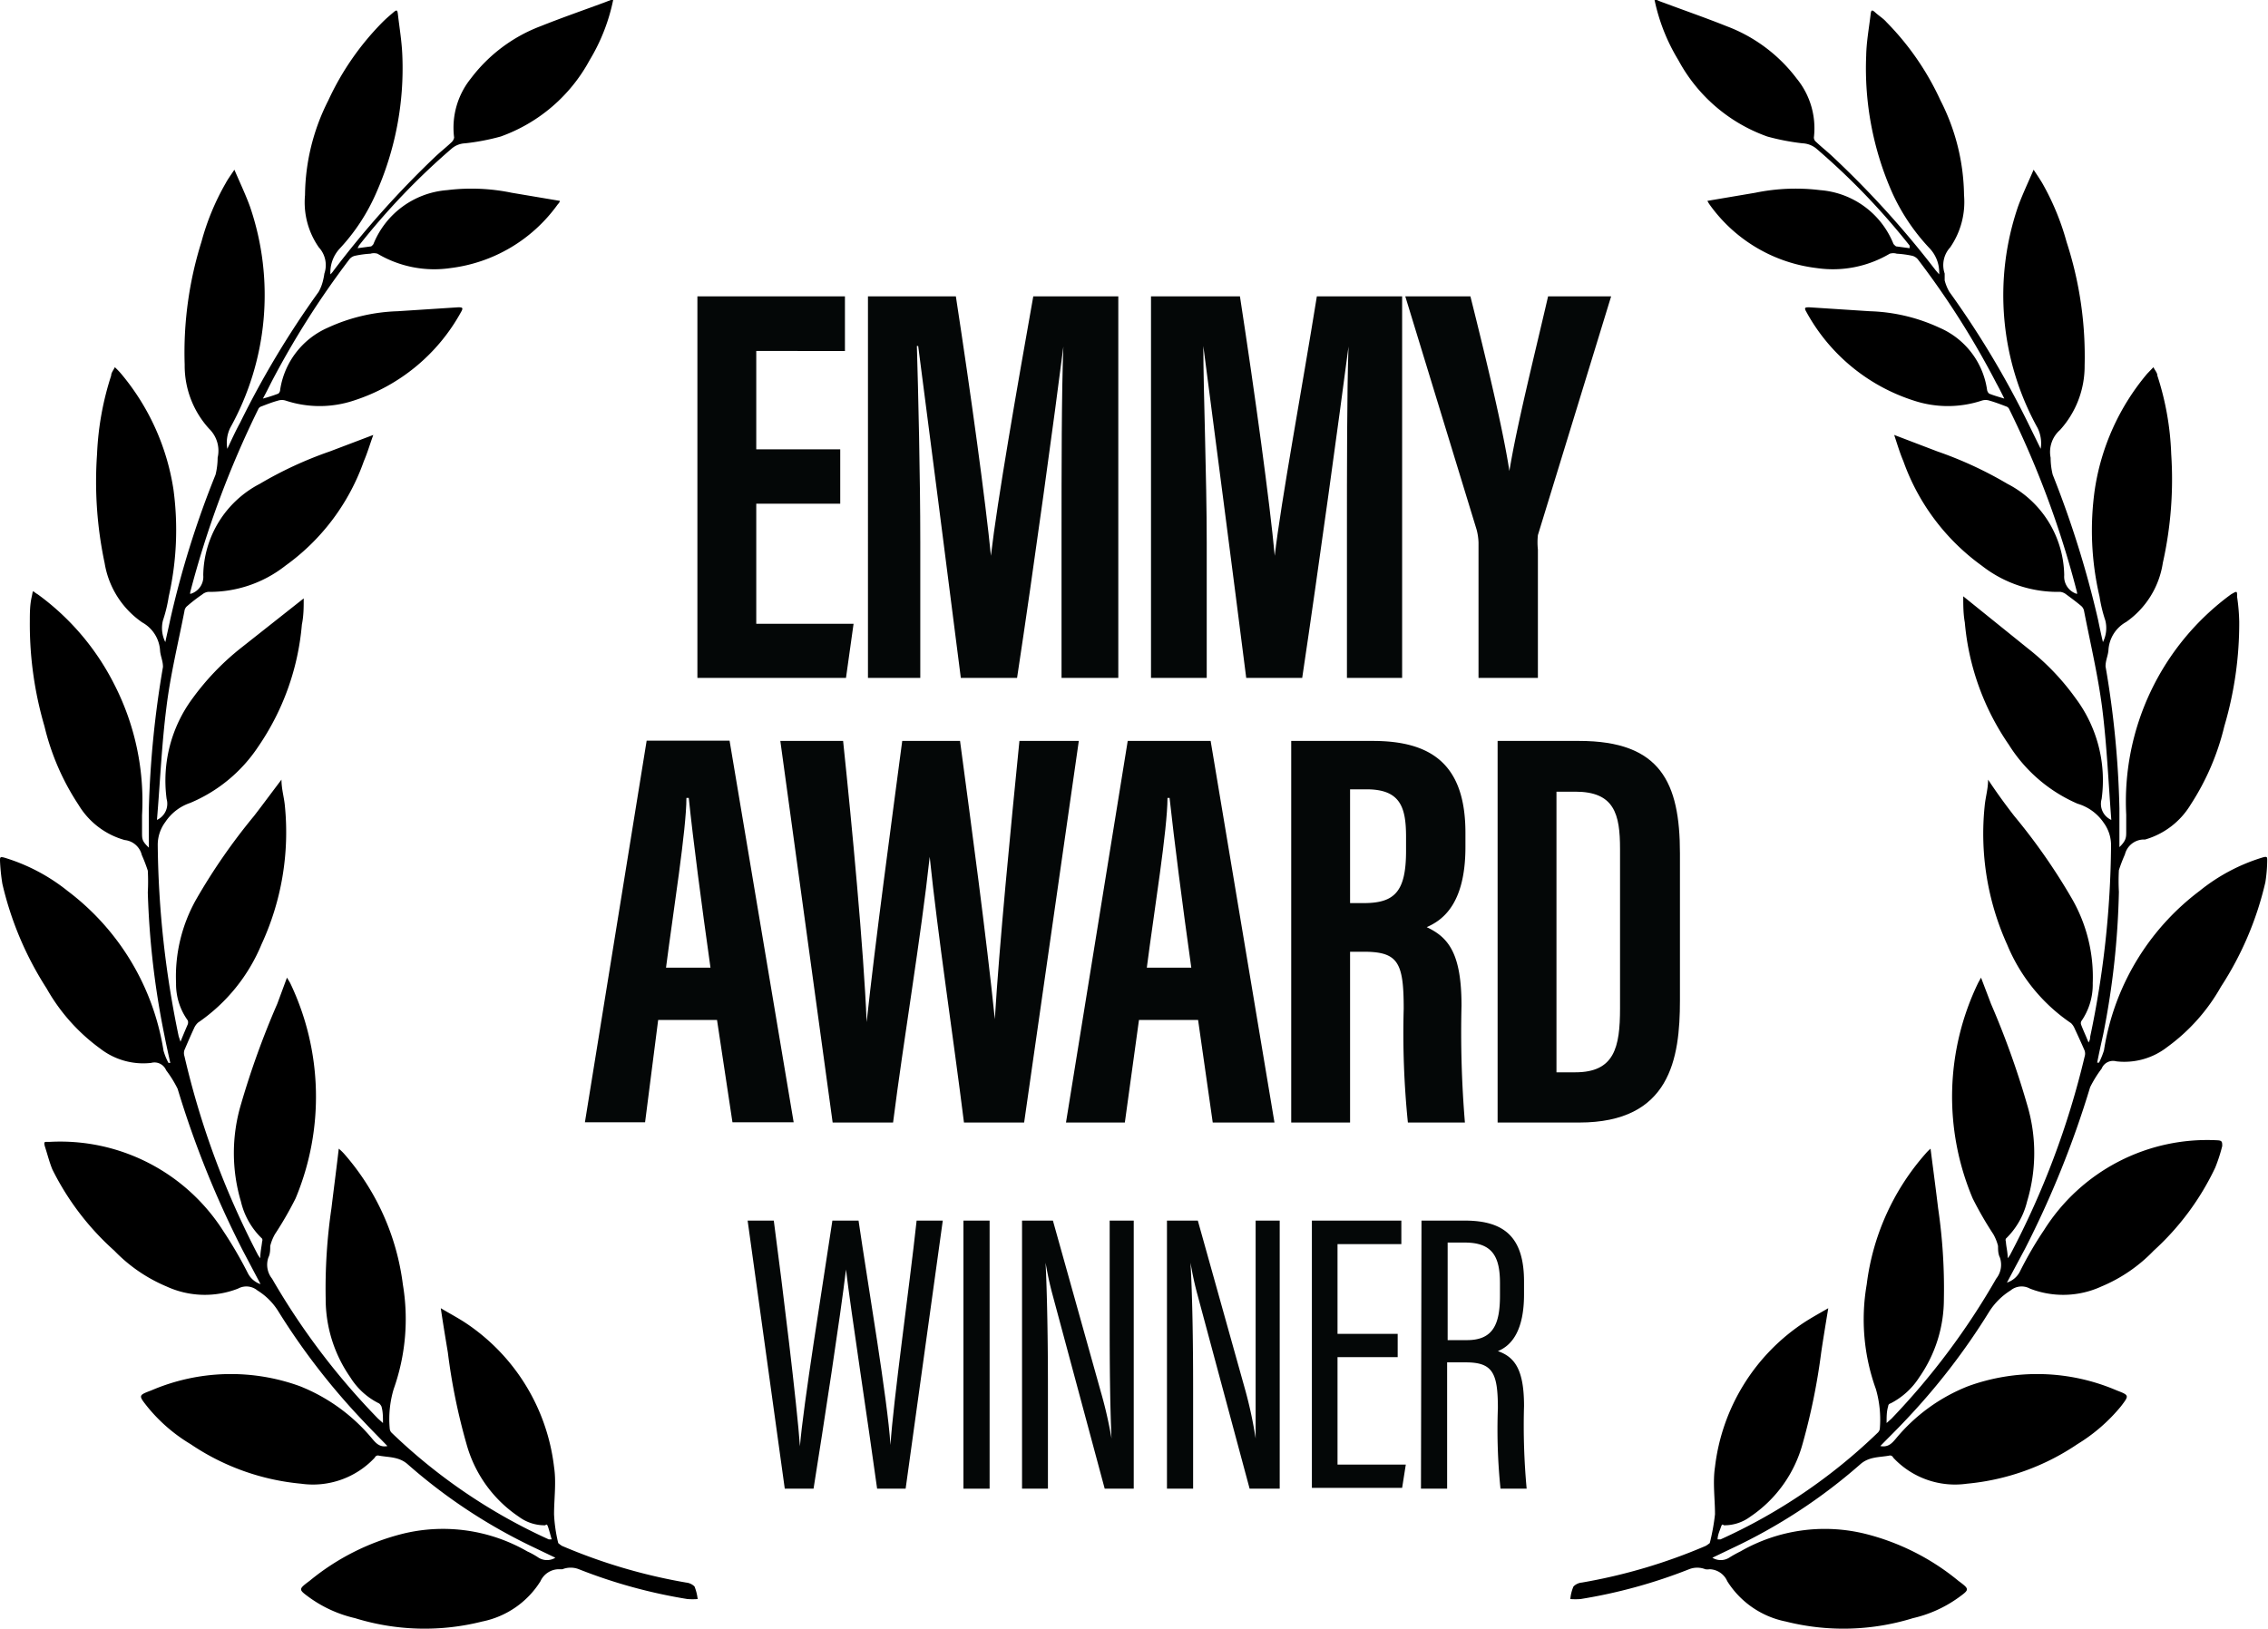
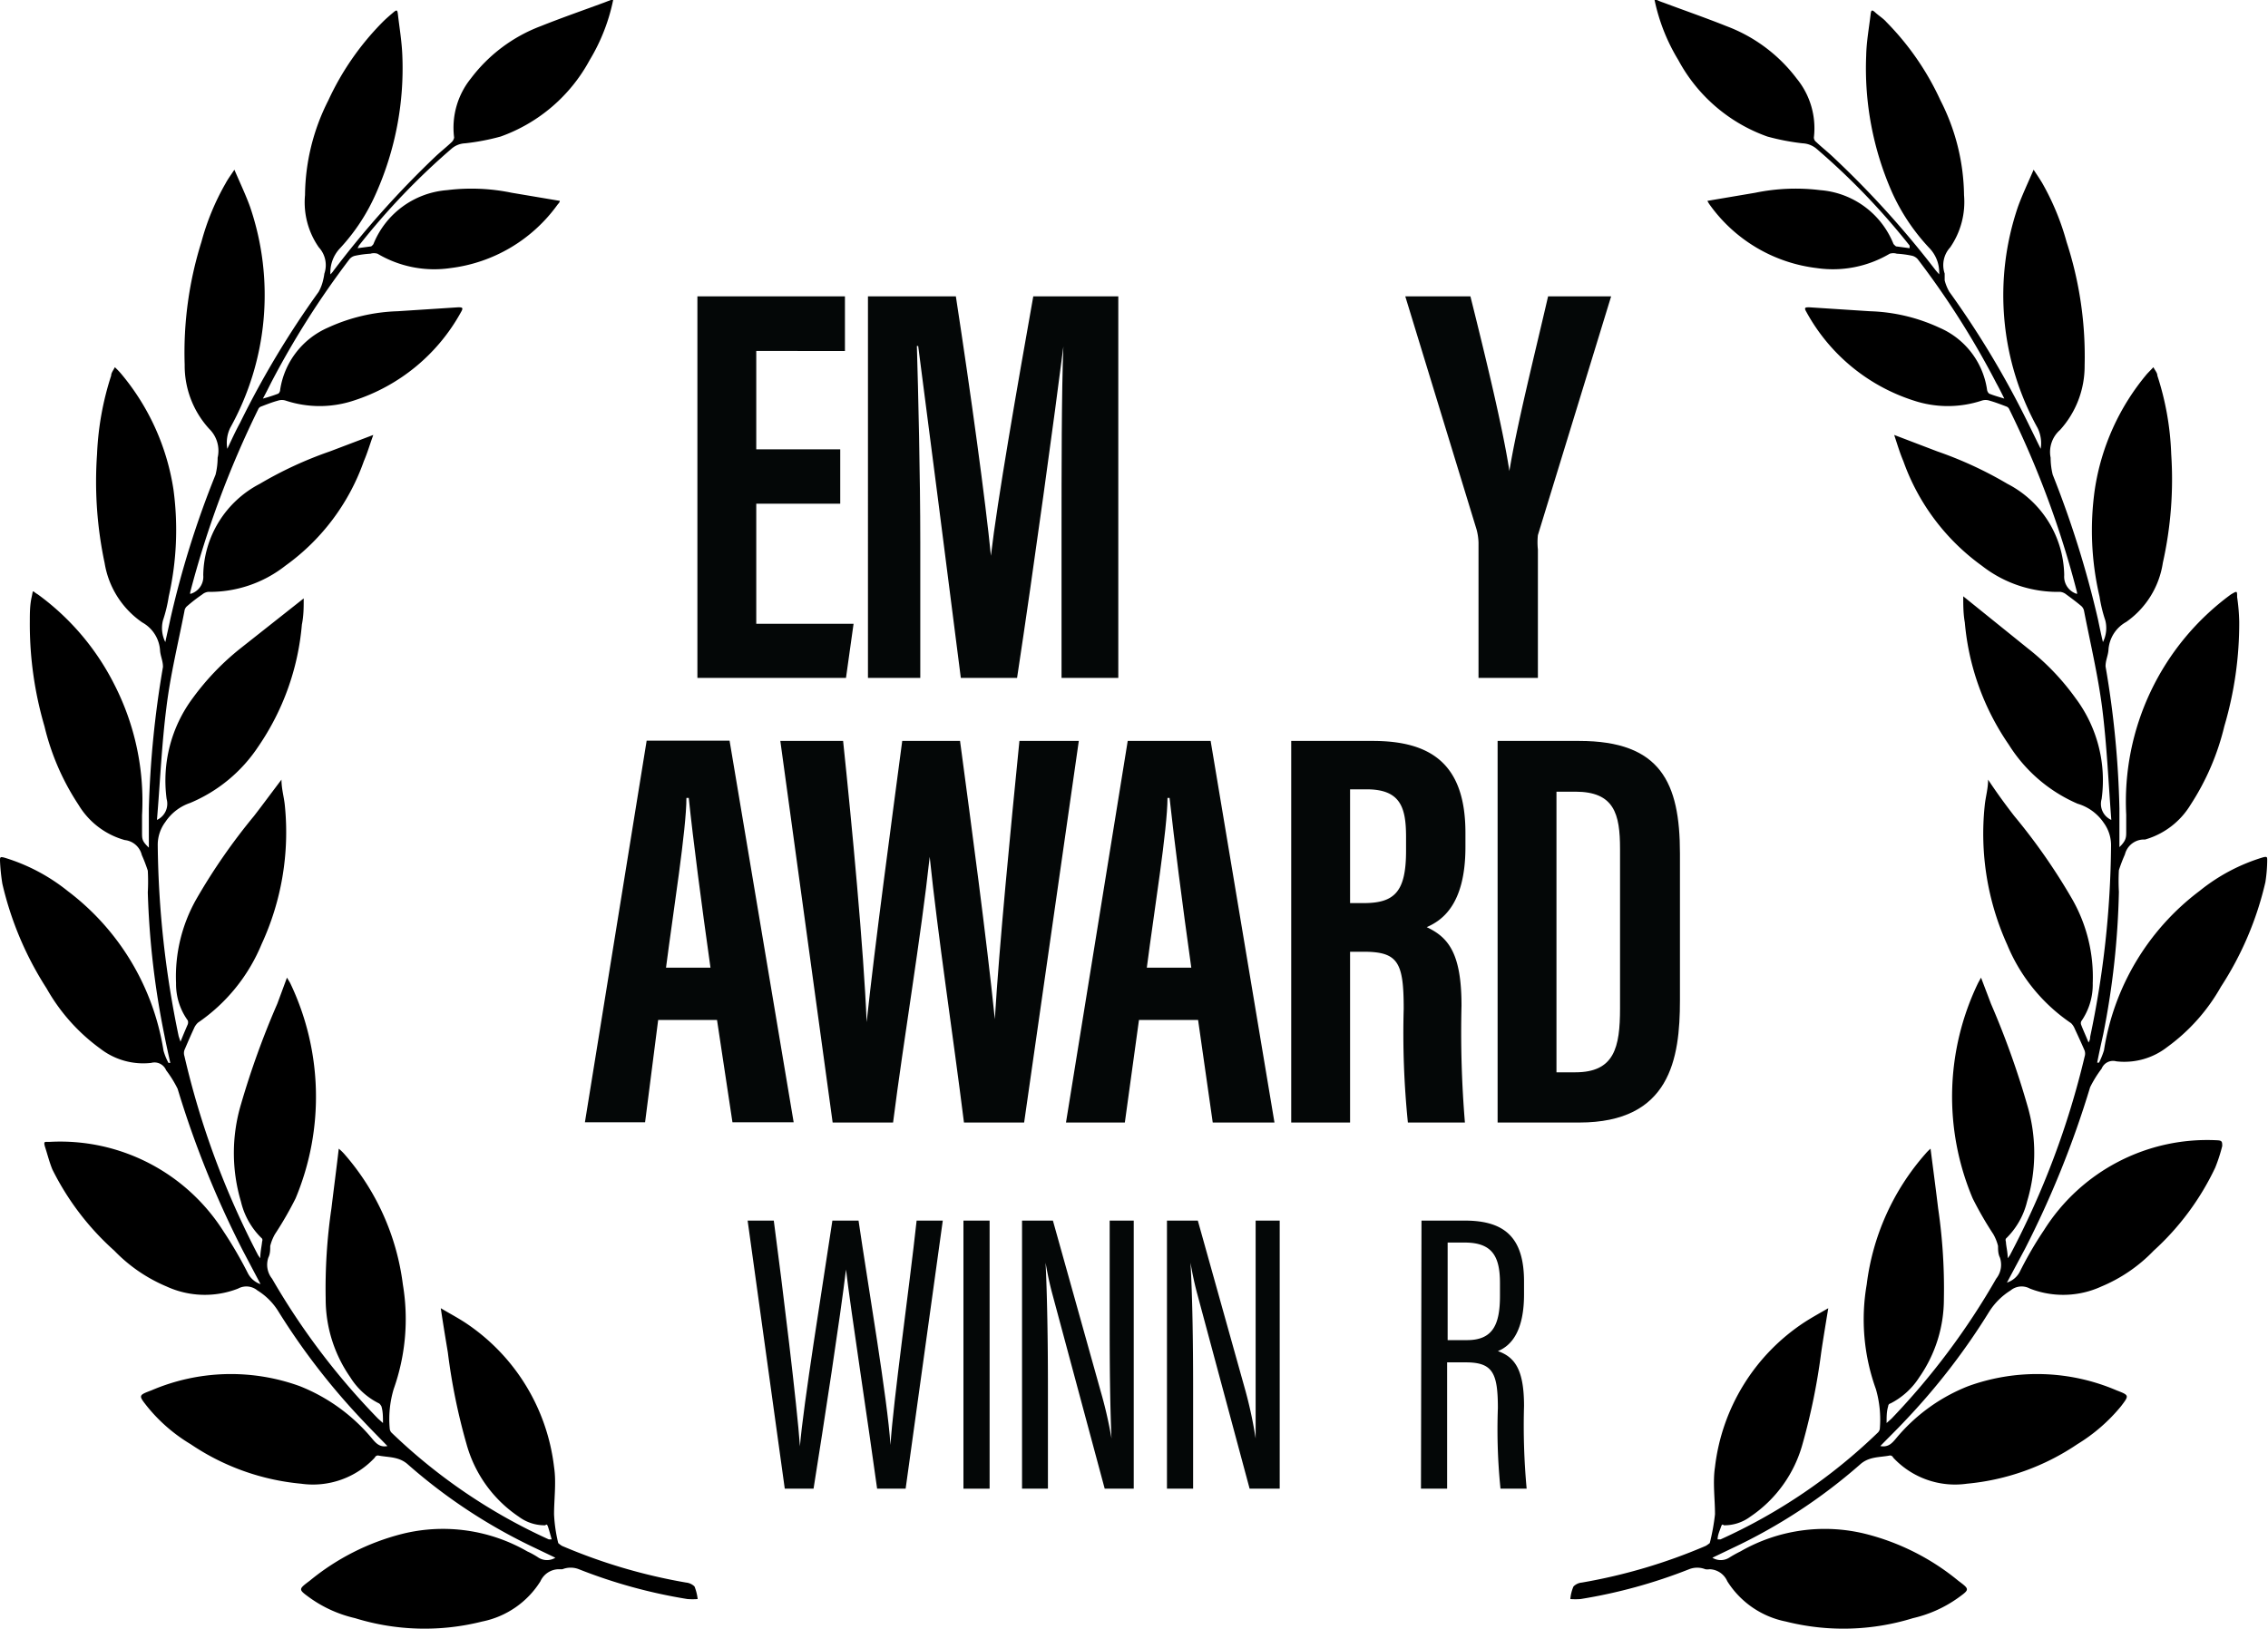
<svg xmlns="http://www.w3.org/2000/svg" viewBox="0 0 86.7 62.27">
  <title>award_emmy</title>
  <g id="Layer_2" data-name="Layer 2">
    <g id="Layer_1-2" data-name="Layer 1">
      <path d="M13.57,61.87a4.83,4.83,0,0,1-1.73-.78c-.44-.32-.44-.32,0-.65a9.09,9.09,0,0,1,3.53-1.79,6.46,6.46,0,0,1,4.79.67,3,3,0,0,1,.43.24.61.61,0,0,0,.64,0l-.75-.36A20.78,20.78,0,0,1,15.6,56c-.35-.32-.76-.27-1.15-.35,0,0-.09,0-.12.08a3.23,3.23,0,0,1-2.82,1,9,9,0,0,1-4.22-1.51,6.28,6.28,0,0,1-1.67-1.45c-.33-.42-.33-.42.17-.61A7.72,7.72,0,0,1,11.46,53a6.9,6.9,0,0,1,2.76,2c.15.18.3.35.59.29-.31-.32-.61-.62-.91-.94a26,26,0,0,1-3.26-4.21,2.45,2.45,0,0,0-.8-.8.66.66,0,0,0-.74-.07,3.5,3.5,0,0,1-2.73-.08,6,6,0,0,1-2-1.37A10.31,10.31,0,0,1,2,44.71c-.11-.27-.18-.55-.27-.83s0-.21.17-.22a7.39,7.39,0,0,1,6.65,3.43,15.88,15.88,0,0,1,.93,1.6.85.85,0,0,0,.48.41l-.68-1.29a37.14,37.14,0,0,1-2.49-6.18,4.39,4.39,0,0,0-.44-.71.48.48,0,0,0-.57-.28,2.68,2.68,0,0,1-1.94-.54,7.23,7.23,0,0,1-2.06-2.31,12.66,12.66,0,0,1-1.69-4A7.53,7.53,0,0,1,0,32.91c0-.13,0-.16.16-.12a7.18,7.18,0,0,1,2.43,1.28,9.5,9.5,0,0,1,3.66,6.1,2.32,2.32,0,0,0,.19.47l.07,0c-.08-.36-.16-.72-.23-1.08a32,32,0,0,1-.63-5.44,7.58,7.58,0,0,0,0-.83,6.19,6.19,0,0,0-.23-.6.75.75,0,0,0-.65-.57A3,3,0,0,1,3,30.77a9.38,9.38,0,0,1-1.3-3,13.9,13.9,0,0,1-.56-4c0-.31,0-.63.07-.94s0-.24.24-.1a9.6,9.6,0,0,1,2.92,3.44,9.77,9.77,0,0,1,1.06,5l0,.65c0,.27,0,.34.26.59,0-.5,0-1,0-1.49a37.84,37.84,0,0,1,.54-5.42c0-.23-.09-.4-.11-.61a1.32,1.32,0,0,0-.68-1.09A3.42,3.42,0,0,1,4,21.53a15,15,0,0,1-.29-4.17,11.23,11.23,0,0,1,.54-3c0-.11.09-.21.14-.32a2.83,2.83,0,0,1,.24.25,9,9,0,0,1,2,4.42,11.54,11.54,0,0,1-.18,4.1,5.49,5.49,0,0,1-.22.91,1.19,1.19,0,0,0,.09.83c.06-.29.13-.58.19-.87a35.79,35.79,0,0,1,1.73-5.53,2.75,2.75,0,0,0,.08-.65A1.17,1.17,0,0,0,8,16.4a3.58,3.58,0,0,1-.94-2.46A14.11,14.11,0,0,1,7.7,9.25,9.38,9.38,0,0,1,8.63,7c.08-.15.19-.3.33-.51.22.51.45,1,.6,1.42a10.45,10.45,0,0,1-.76,8.45,1.31,1.31,0,0,0-.11.8c.16-.34.32-.69.49-1a34.85,34.85,0,0,1,3-5,1.67,1.67,0,0,0,.17-.44,2.38,2.38,0,0,0,.05-.26,1,1,0,0,0-.21-1,3,3,0,0,1-.53-2,8.13,8.13,0,0,1,.89-3.62,10.5,10.5,0,0,1,2.08-3c.13-.13.26-.24.4-.36s.16-.1.18.06c.06.52.15,1.05.17,1.58a11.75,11.75,0,0,1-1,5.26A7.5,7.5,0,0,1,13,9.49a1.35,1.35,0,0,0-.37,1,.75.75,0,0,0,.12-.14A36.09,36.09,0,0,1,16.63,6c.21-.2.43-.37.64-.57a.32.32,0,0,0,.09-.17A3,3,0,0,1,18,3a6,6,0,0,1,2.67-2c.8-.32,1.61-.6,2.42-.9L23.35,0h.09a7.26,7.26,0,0,1-.9,2.3,6.26,6.26,0,0,1-3.4,2.92,8.6,8.6,0,0,1-1.36.26.84.84,0,0,0-.5.19,26.65,26.65,0,0,0-3.56,3.72l-.05.1.52-.07s.08-.06.09-.1a3.31,3.31,0,0,1,2.81-2.05,7.59,7.59,0,0,1,2.47.1l1.84.31c0,.06-.06.11-.09.15a5.93,5.93,0,0,1-4.09,2.42,4.25,4.25,0,0,1-2.79-.55.48.48,0,0,0-.27,0,3.81,3.81,0,0,0-.59.08.38.38,0,0,0-.21.13,33,33,0,0,0-3,4.73c-.09.18-.18.36-.31.6a5.93,5.93,0,0,0,.59-.19.2.2,0,0,0,.07-.15,3.1,3.1,0,0,1,1.82-2.37,6.87,6.87,0,0,1,2.67-.63l2.31-.15c.14,0,.22,0,.12.17a7.19,7.19,0,0,1-4.12,3.4,4.14,4.14,0,0,1-2.58,0,.48.48,0,0,0-.31,0c-.22.06-.42.14-.63.22a.19.19,0,0,0-.12.11,37,37,0,0,0-2.6,7s0,0,0,.06h0a.68.68,0,0,0,.5-.72,4,4,0,0,1,2.16-3.49,14.79,14.79,0,0,1,2.68-1.24l1.66-.63c-.13.36-.23.7-.36,1a8.32,8.32,0,0,1-3,4,4.67,4.67,0,0,1-2.95,1,.43.43,0,0,0-.23.1,6.17,6.17,0,0,0-.57.44.29.29,0,0,0-.11.2c-.24,1.23-.54,2.45-.69,3.69-.18,1.42-.24,2.86-.36,4.29a.08.08,0,0,0,0,0,.68.68,0,0,0,.37-.8,5.28,5.28,0,0,1,1-3.86,9.82,9.82,0,0,1,1.81-1.89l2.43-1.92c0,.34,0,.66-.07,1a9.69,9.69,0,0,1-1.67,4.67A5.81,5.81,0,0,1,7.27,30.7a1.85,1.85,0,0,0-.95.73,1.46,1.46,0,0,0-.29.89,37.34,37.34,0,0,0,.8,7.3l.07.21c.1-.25.19-.46.28-.67a.24.24,0,0,0,0-.14,2.38,2.38,0,0,1-.45-1.43,6,6,0,0,1,.78-3.22,23,23,0,0,1,2.2-3.17c.34-.44.67-.89,1.05-1.39,0,.36.1.67.13,1A10.2,10.2,0,0,1,10,36.1a6.77,6.77,0,0,1-2.43,3,.62.62,0,0,0-.15.21c-.13.28-.25.56-.37.84a.37.37,0,0,0,0,.23A32,32,0,0,0,9.87,48l.08.11c0-.25.05-.44.07-.64a.14.14,0,0,0,0-.11,2.86,2.86,0,0,1-.81-1.42,6.51,6.51,0,0,1,0-3.71,32.08,32.08,0,0,1,1.39-3.85l.37-1,.12.2a10.08,10.08,0,0,1,.21,8.24,13.46,13.46,0,0,1-.79,1.37,1.77,1.77,0,0,0-.18.45c0,.14,0,.3-.07.44a.85.85,0,0,0,.14.81,27,27,0,0,0,4.05,5.35l.19.17c0-.25,0-.44-.06-.64,0,0-.05-.09-.09-.11a2.7,2.7,0,0,1-1.1-1,5.23,5.23,0,0,1-.94-3,21.1,21.1,0,0,1,.22-3.46c.09-.75.19-1.5.28-2.28a1.84,1.84,0,0,1,.2.19,9.34,9.34,0,0,1,2.25,5,8,8,0,0,1-.35,4,4,4,0,0,0-.15,1.53.25.25,0,0,0,.08.15,21.4,21.4,0,0,0,6,4.07l.11,0c-.05-.17-.09-.33-.14-.48s-.08-.06-.12-.06a1.65,1.65,0,0,1-1-.33,4.92,4.92,0,0,1-2-2.79,23,23,0,0,1-.71-3.49c-.09-.54-.18-1.08-.27-1.69.32.19.62.35.9.53a7.69,7.69,0,0,1,3.43,5.54c.09.59,0,1.21,0,1.81A5.72,5.72,0,0,0,21.34,59s.09.08.15.11a21.17,21.17,0,0,0,4.74,1.4.53.53,0,0,1,.32.15,1.88,1.88,0,0,1,.12.48,2.55,2.55,0,0,1-.39,0A19.85,19.85,0,0,1,22.13,60a.86.86,0,0,0-.63,0l-.15,0a.78.78,0,0,0-.69.46A3.42,3.42,0,0,1,18.43,62,9,9,0,0,1,13.57,61.87Z" />
      <path d="M32.12,19.26H28.91v4.59h3.72l-.29,2.07H26.66V11.33H32.3v2.09H28.91v3.76h3.21Z" style="fill:#040707" />
      <path d="M40.58,20.48c0-2.47,0-5.55.07-7.23h0c-.32,2.53-1.13,8.46-1.77,12.67H36.73c-.48-3.8-1.28-10-1.63-12.69h-.05c.05,1.7.13,5,.13,7.51v5.18h-2V11.33h3.36c.57,3.71,1.14,7.86,1.34,9.92h0c.24-2.08,1-6.43,1.62-9.92h3.25V25.92H40.58Z" style="fill:#040707" />
-       <path d="M51.49,20.48c0-2.47,0-5.55.06-7.23h0c-.33,2.53-1.14,8.46-1.77,12.67H47.64c-.48-3.8-1.29-10-1.64-12.69h0c0,1.7.13,5,.13,7.51v5.18H44V11.33H47.4c.57,3.71,1.14,7.86,1.33,9.92h0c.24-2.08,1.05-6.43,1.61-9.92h3.26V25.92H51.49Z" style="fill:#040707" />
      <path d="M56.52,25.92V20.74a2.22,2.22,0,0,0-.07-.48l-2.73-8.93h2.49c.59,2.36,1.25,5.09,1.49,6.68h0c.28-1.72.94-4.35,1.48-6.68h2.41l-2.8,9.13a2.58,2.58,0,0,0,0,.55v4.91Z" style="fill:#040707" />
      <path d="M25.16,39l-.5,3.91h-2.3l2.36-14.59h3.17l2.45,14.59H28L27.41,39Zm2-2c-.35-2.49-.66-4.85-.83-6.49h-.09c0,1.2-.5,4.32-.78,6.49Z" style="fill:#040707" />
      <path d="M31.83,42.92l-2-14.59h2.4c.33,3.14.79,8,.9,10.75h0c.33-3.08.94-7.56,1.36-10.75H36.7c.44,3.3,1,7.43,1.33,10.64h0c.17-2.84.61-7.34.94-10.64h2.27L39.15,42.92h-2.3c-.41-3.28-1-7.16-1.31-10.16h0c-.33,3.06-1,7-1.4,10.16Z" style="fill:#040707" />
      <path d="M43.54,39,43,42.92H40.75l2.36-14.59h3.17l2.44,14.59H46.36L45.8,39Zm2-2c-.35-2.49-.65-4.85-.83-6.49h-.08c0,1.2-.51,4.32-.79,6.49Z" style="fill:#040707" />
      <path d="M49.36,28.33h3.12c2.23,0,3.54.89,3.54,3.51v.55c0,2.25-.94,2.82-1.48,3.06.83.39,1.33,1,1.33,3A41.63,41.63,0,0,0,56,42.92H53.82a33.73,33.73,0,0,1-.16-4.35c0-1.77-.21-2.18-1.53-2.18h-.52v6.53H49.36Zm2.25,6.2h.52c1.18,0,1.62-.43,1.62-2V32c0-1.14-.22-1.82-1.51-1.82h-.63Z" style="fill:#040707" />
      <path d="M57.25,28.33h3.12c3.11,0,3.85,1.59,3.85,4.3v5.62c0,2.23-.37,4.67-3.85,4.67H57.25ZM59.5,41h.72c1.49,0,1.71-.94,1.71-2.45V32.46c0-1.34-.22-2.19-1.71-2.19H59.5Z" style="fill:#040707" />
      <path d="M30,56.92,28.58,46.67h1c.34,2.56.89,7.07,1,8.63h0c.12-1.54.87-6.16,1.24-8.63h1c.36,2.47,1.11,6.83,1.22,8.58h0c.11-1.7.72-6,1-8.58h1L34.62,56.92H33.53c-.33-2.42-1-6.78-1.19-8.38h0c-.21,1.77-.86,6-1.24,8.38Z" style="fill:#040707" />
      <path d="M37.83,46.67V56.92h-1V46.67Z" style="fill:#040707" />
      <path d="M39.07,56.92V46.67h1.18l1.83,6.54A16.48,16.48,0,0,1,42.49,55h0c-.06-1.4-.07-2.84-.07-4.51V46.67h.92V56.92H42.23l-2-7.44c-.14-.52-.21-.92-.26-1.2h0c.06,1.23.09,2.93.09,4.79v3.85Z" style="fill:#040707" />
      <path d="M44.61,56.92V46.67h1.18l1.83,6.54A16.48,16.48,0,0,1,48,55h0C48,53.62,48,52.18,48,50.51V46.67h.92V56.92H47.77l-2-7.44c-.14-.52-.21-.92-.26-1.2h0c.07,1.23.1,2.93.1,4.79v3.85Z" style="fill:#040707" />
-       <path d="M53.43,51.89h-2.3V56h2.61l-.14.89H50.15V46.67h3.42v.9H51.13V51h2.3Z" style="fill:#040707" />
      <path d="M54.34,46.67H56c1.54,0,2.26.67,2.26,2.33v.49c0,1.35-.45,1.95-1,2.17.66.23,1,.73,1,2.1a26.21,26.21,0,0,0,.1,3.16h-1a22.33,22.33,0,0,1-.1-3.08c0-1.35-.2-1.75-1.23-1.75h-.71v4.83h-1Zm1,4.57h.74c1,0,1.26-.61,1.26-1.7v-.48c0-1-.28-1.55-1.34-1.55h-.66Z" style="fill:#040707" />
      <path d="M73.13,61.87a4.83,4.83,0,0,0,1.73-.78c.44-.32.44-.32,0-.65a9.06,9.06,0,0,0-3.54-1.79,6.47,6.47,0,0,0-4.79.67,4.63,4.63,0,0,0-.43.24.61.61,0,0,1-.64,0l.75-.36A20.84,20.84,0,0,0,71.1,56c.35-.32.76-.27,1.15-.35,0,0,.09,0,.12.08a3.23,3.23,0,0,0,2.82,1,9,9,0,0,0,4.22-1.51,6.61,6.61,0,0,0,1.67-1.45c.32-.42.32-.42-.17-.61A7.72,7.72,0,0,0,75.24,53a6.83,6.83,0,0,0-2.76,2c-.15.18-.3.35-.6.29.31-.32.62-.62.92-.94a25.42,25.42,0,0,0,3.25-4.21,2.58,2.58,0,0,1,.81-.8.66.66,0,0,1,.74-.07,3.5,3.5,0,0,0,2.73-.08,5.93,5.93,0,0,0,2-1.37,10.15,10.15,0,0,0,2.35-3.17,6.18,6.18,0,0,0,.27-.83c0-.15,0-.21-.17-.22a7.37,7.37,0,0,0-6.64,3.43,14.18,14.18,0,0,0-.93,1.6.84.84,0,0,1-.49.41l.69-1.29a37.14,37.14,0,0,0,2.49-6.18,4.39,4.39,0,0,1,.44-.71.47.47,0,0,1,.56-.28,2.66,2.66,0,0,0,1.94-.54,7.23,7.23,0,0,0,2.06-2.31,12.46,12.46,0,0,0,1.7-4,5.69,5.69,0,0,0,.07-.83c0-.13,0-.16-.16-.12a7.13,7.13,0,0,0-2.42,1.28,9.45,9.45,0,0,0-3.66,6.1,3.08,3.08,0,0,1-.19.47l-.07,0c.07-.36.15-.72.23-1.08A31,31,0,0,0,81,34.1a7.56,7.56,0,0,1,0-.83,6.19,6.19,0,0,1,.23-.6A.75.75,0,0,1,82,32.1a3,3,0,0,0,1.74-1.33,9.58,9.58,0,0,0,1.29-3,13.91,13.91,0,0,0,.57-4,7.45,7.45,0,0,0-.08-.94c0-.25,0-.24-.24-.1a9.82,9.82,0,0,0-4,8.42c0,.22,0,.44,0,.65s0,.34-.26.59c0-.5,0-1,0-1.49a36.44,36.44,0,0,0-.53-5.42c0-.23.09-.4.11-.61a1.32,1.32,0,0,1,.68-1.09,3.37,3.37,0,0,0,1.4-2.26A14.62,14.62,0,0,0,83,17.36a10.84,10.84,0,0,0-.53-3c0-.11-.1-.21-.15-.32l-.24.25a8.93,8.93,0,0,0-2,4.42,11.1,11.1,0,0,0,.18,4.1,5.49,5.49,0,0,0,.22.91,1.19,1.19,0,0,1-.09.83c-.07-.29-.13-.58-.19-.87a38.11,38.11,0,0,0-1.73-5.53,2.75,2.75,0,0,1-.08-.65,1.12,1.12,0,0,1,.36-1.06,3.63,3.63,0,0,0,.94-2.46A14.11,14.11,0,0,0,79,9.25,9.77,9.77,0,0,0,78.07,7c-.09-.15-.19-.3-.33-.51-.22.51-.45,1-.6,1.42a10.48,10.48,0,0,0,.75,8.45,1.32,1.32,0,0,1,.12.8l-.49-1a34.85,34.85,0,0,0-3-5,1.7,1.7,0,0,1-.18-.44c0-.08,0-.18,0-.26a1,1,0,0,1,.21-1,3.06,3.06,0,0,0,.53-2,8.14,8.14,0,0,0-.9-3.62,10.47,10.47,0,0,0-2.07-3C72,.71,71.82.6,71.69.48s-.16-.1-.18.06c-.06.52-.16,1.05-.17,1.58a11.74,11.74,0,0,0,1,5.26,7.75,7.75,0,0,0,1.42,2.11,1.35,1.35,0,0,1,.37,1L74,10.34A36,36,0,0,0,70.07,6c-.21-.2-.43-.37-.64-.57a.22.22,0,0,1-.09-.17A3,3,0,0,0,68.68,3,6,6,0,0,0,66,1c-.8-.32-1.61-.6-2.41-.9A2,2,0,0,1,63.34,0h-.09a7.28,7.28,0,0,0,.91,2.3,6.23,6.23,0,0,0,3.4,2.92,8.7,8.7,0,0,0,1.35.26.89.89,0,0,1,.51.19A26.65,26.65,0,0,1,73,9.39l0,.1-.52-.07s-.08-.06-.1-.1a3.29,3.29,0,0,0-2.8-2.05,7.65,7.65,0,0,0-2.48.1l-1.83.31a1,1,0,0,0,.09.15,5.89,5.89,0,0,0,4.09,2.42,4.26,4.26,0,0,0,2.79-.55.48.48,0,0,1,.27,0,3.81,3.81,0,0,1,.59.08.42.42,0,0,1,.21.13,32.12,32.12,0,0,1,3,4.73c.1.18.19.36.31.6-.23-.07-.41-.12-.58-.19a.24.24,0,0,1-.08-.15,3.06,3.06,0,0,0-1.82-2.37,6.78,6.78,0,0,0-2.66-.63l-2.31-.15c-.15,0-.22,0-.12.17a7.16,7.16,0,0,0,4.12,3.4,4.14,4.14,0,0,0,2.58,0,.48.48,0,0,1,.31,0c.21.06.42.14.63.22a.19.19,0,0,1,.12.11,36.32,36.32,0,0,1,2.59,7s0,0,0,.06h0a.69.69,0,0,1-.49-.72,4,4,0,0,0-2.17-3.49,14.79,14.79,0,0,0-2.68-1.24l-1.65-.63c.12.36.22.7.35,1a8.38,8.38,0,0,0,3,4,4.7,4.7,0,0,0,3,1,.46.46,0,0,1,.23.1c.19.14.38.28.57.44a.33.33,0,0,1,.11.2c.24,1.23.53,2.45.69,3.69.18,1.42.24,2.86.35,4.29v0a.67.67,0,0,1-.37-.8,5.24,5.24,0,0,0-1-3.86,9.26,9.26,0,0,0-1.81-1.89L75.05,22.8c0,.34,0,.66.06,1a9.7,9.7,0,0,0,1.68,4.67,5.83,5.83,0,0,0,2.63,2.26,1.83,1.83,0,0,1,1,.73,1.45,1.45,0,0,1,.28.89,36.59,36.59,0,0,1-.8,7.3c0,.05,0,.11-.06.21-.1-.25-.2-.46-.28-.67a.18.18,0,0,1,0-.14A2.45,2.45,0,0,0,80,37.59a6,6,0,0,0-.79-3.22A22.92,22.92,0,0,0,77,31.2c-.34-.44-.67-.89-1-1.39,0,.36-.1.67-.13,1a10.29,10.29,0,0,0,.86,5.31,6.72,6.72,0,0,0,2.44,3,.6.6,0,0,1,.14.21c.13.28.26.56.38.84a.37.37,0,0,1,0,.23A32,32,0,0,1,76.83,48l-.08.11c0-.25-.06-.44-.07-.64a.14.14,0,0,1,0-.11,2.94,2.94,0,0,0,.81-1.42,6.42,6.42,0,0,0,0-3.71,32,32,0,0,0-1.38-3.85c-.12-.32-.24-.63-.38-1l-.11.2a10,10,0,0,0-.21,8.24,13.46,13.46,0,0,0,.79,1.37,1.77,1.77,0,0,1,.18.45c0,.14,0,.3.07.44a.85.85,0,0,1-.14.81,27.39,27.39,0,0,1-4,5.35l-.19.17c0-.25,0-.44.06-.64,0,0,0-.09.09-.11a2.83,2.83,0,0,0,1.1-1,5.23,5.23,0,0,0,.94-3,21.1,21.1,0,0,0-.22-3.46c-.09-.75-.19-1.5-.29-2.28a1.7,1.7,0,0,0-.19.19,9.27,9.27,0,0,0-2.25,5,7.84,7.84,0,0,0,.35,4,4.2,4.2,0,0,1,.15,1.53.27.27,0,0,1-.09.15,21.21,21.21,0,0,1-6,4.07l-.11,0c0-.17.08-.33.13-.48s.08-.06.12-.06a1.66,1.66,0,0,0,1-.33,4.92,4.92,0,0,0,2-2.79,24.25,24.25,0,0,0,.71-3.49c.08-.54.17-1.08.27-1.69-.33.19-.62.35-.9.53a7.69,7.69,0,0,0-3.43,5.54c-.09.59,0,1.21,0,1.81A8,8,0,0,1,65.36,59s-.1.08-.16.11a21.08,21.08,0,0,1-4.73,1.4.51.51,0,0,0-.32.15,1.54,1.54,0,0,0-.12.48,2.55,2.55,0,0,0,.39,0A19.85,19.85,0,0,0,64.57,60a.84.84,0,0,1,.62,0,.45.45,0,0,0,.16,0,.76.76,0,0,1,.68.46A3.44,3.44,0,0,0,68.27,62,9,9,0,0,0,73.13,61.87Z" />
    </g>
  </g>
</svg>